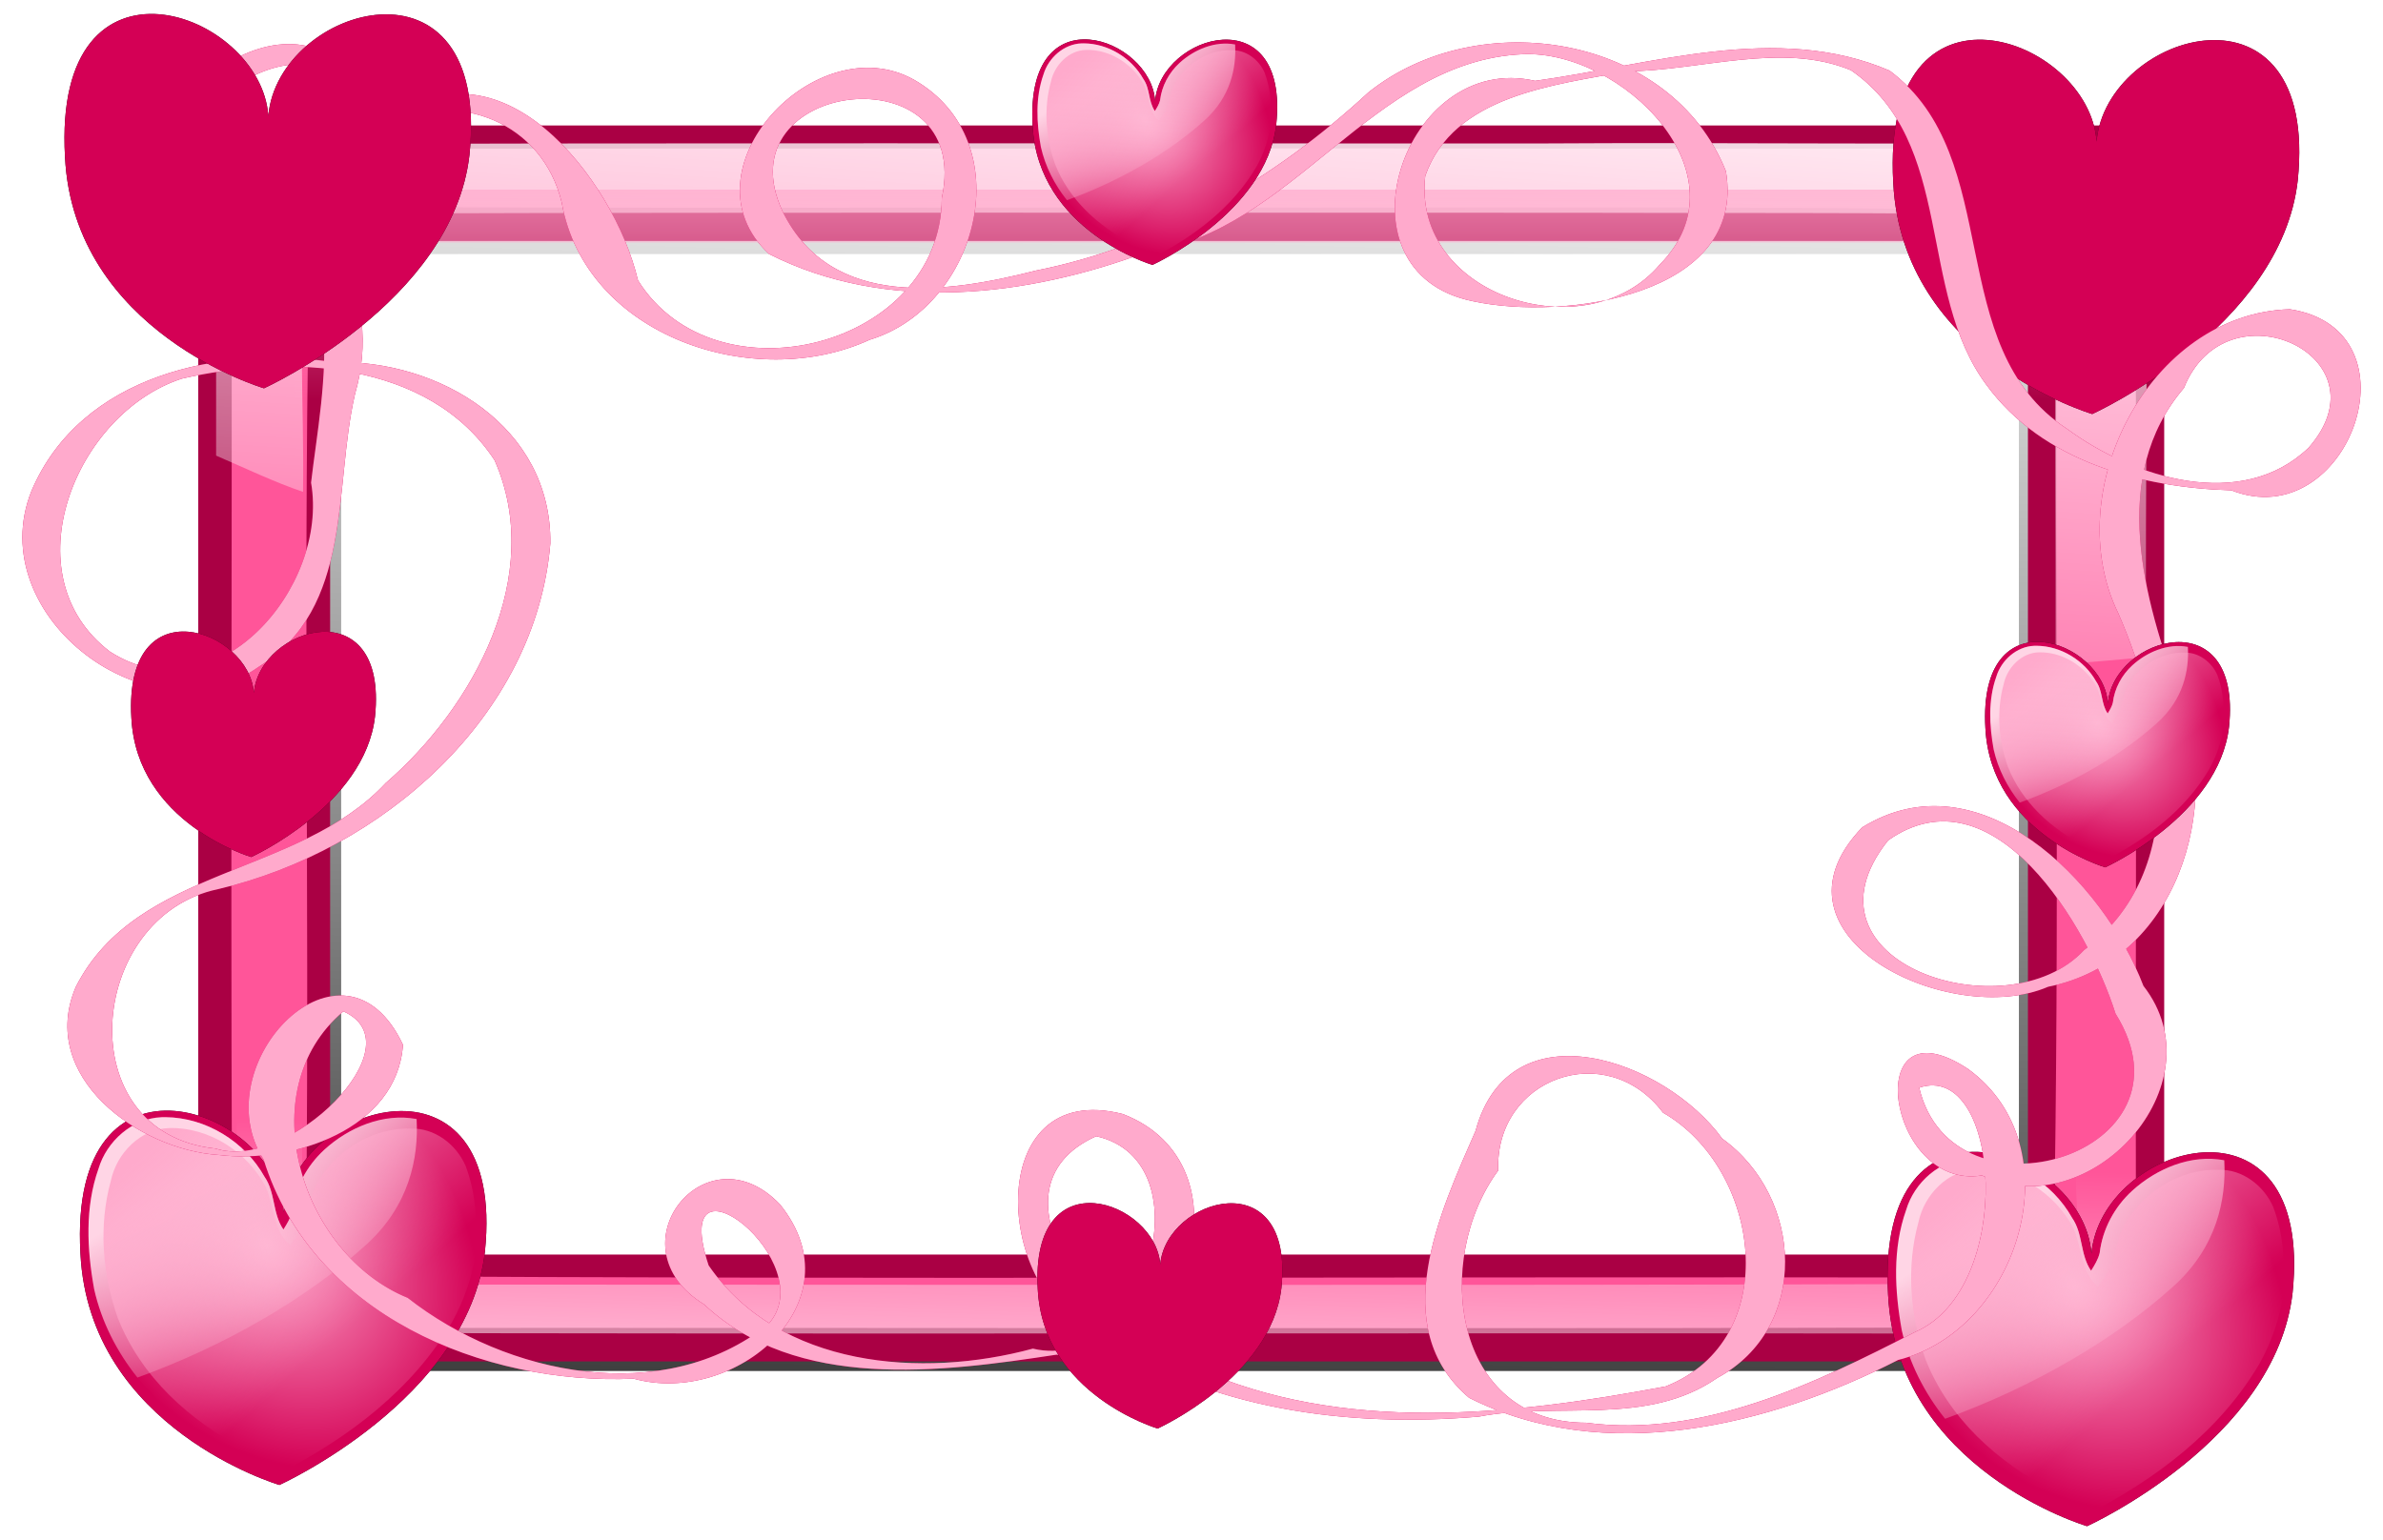
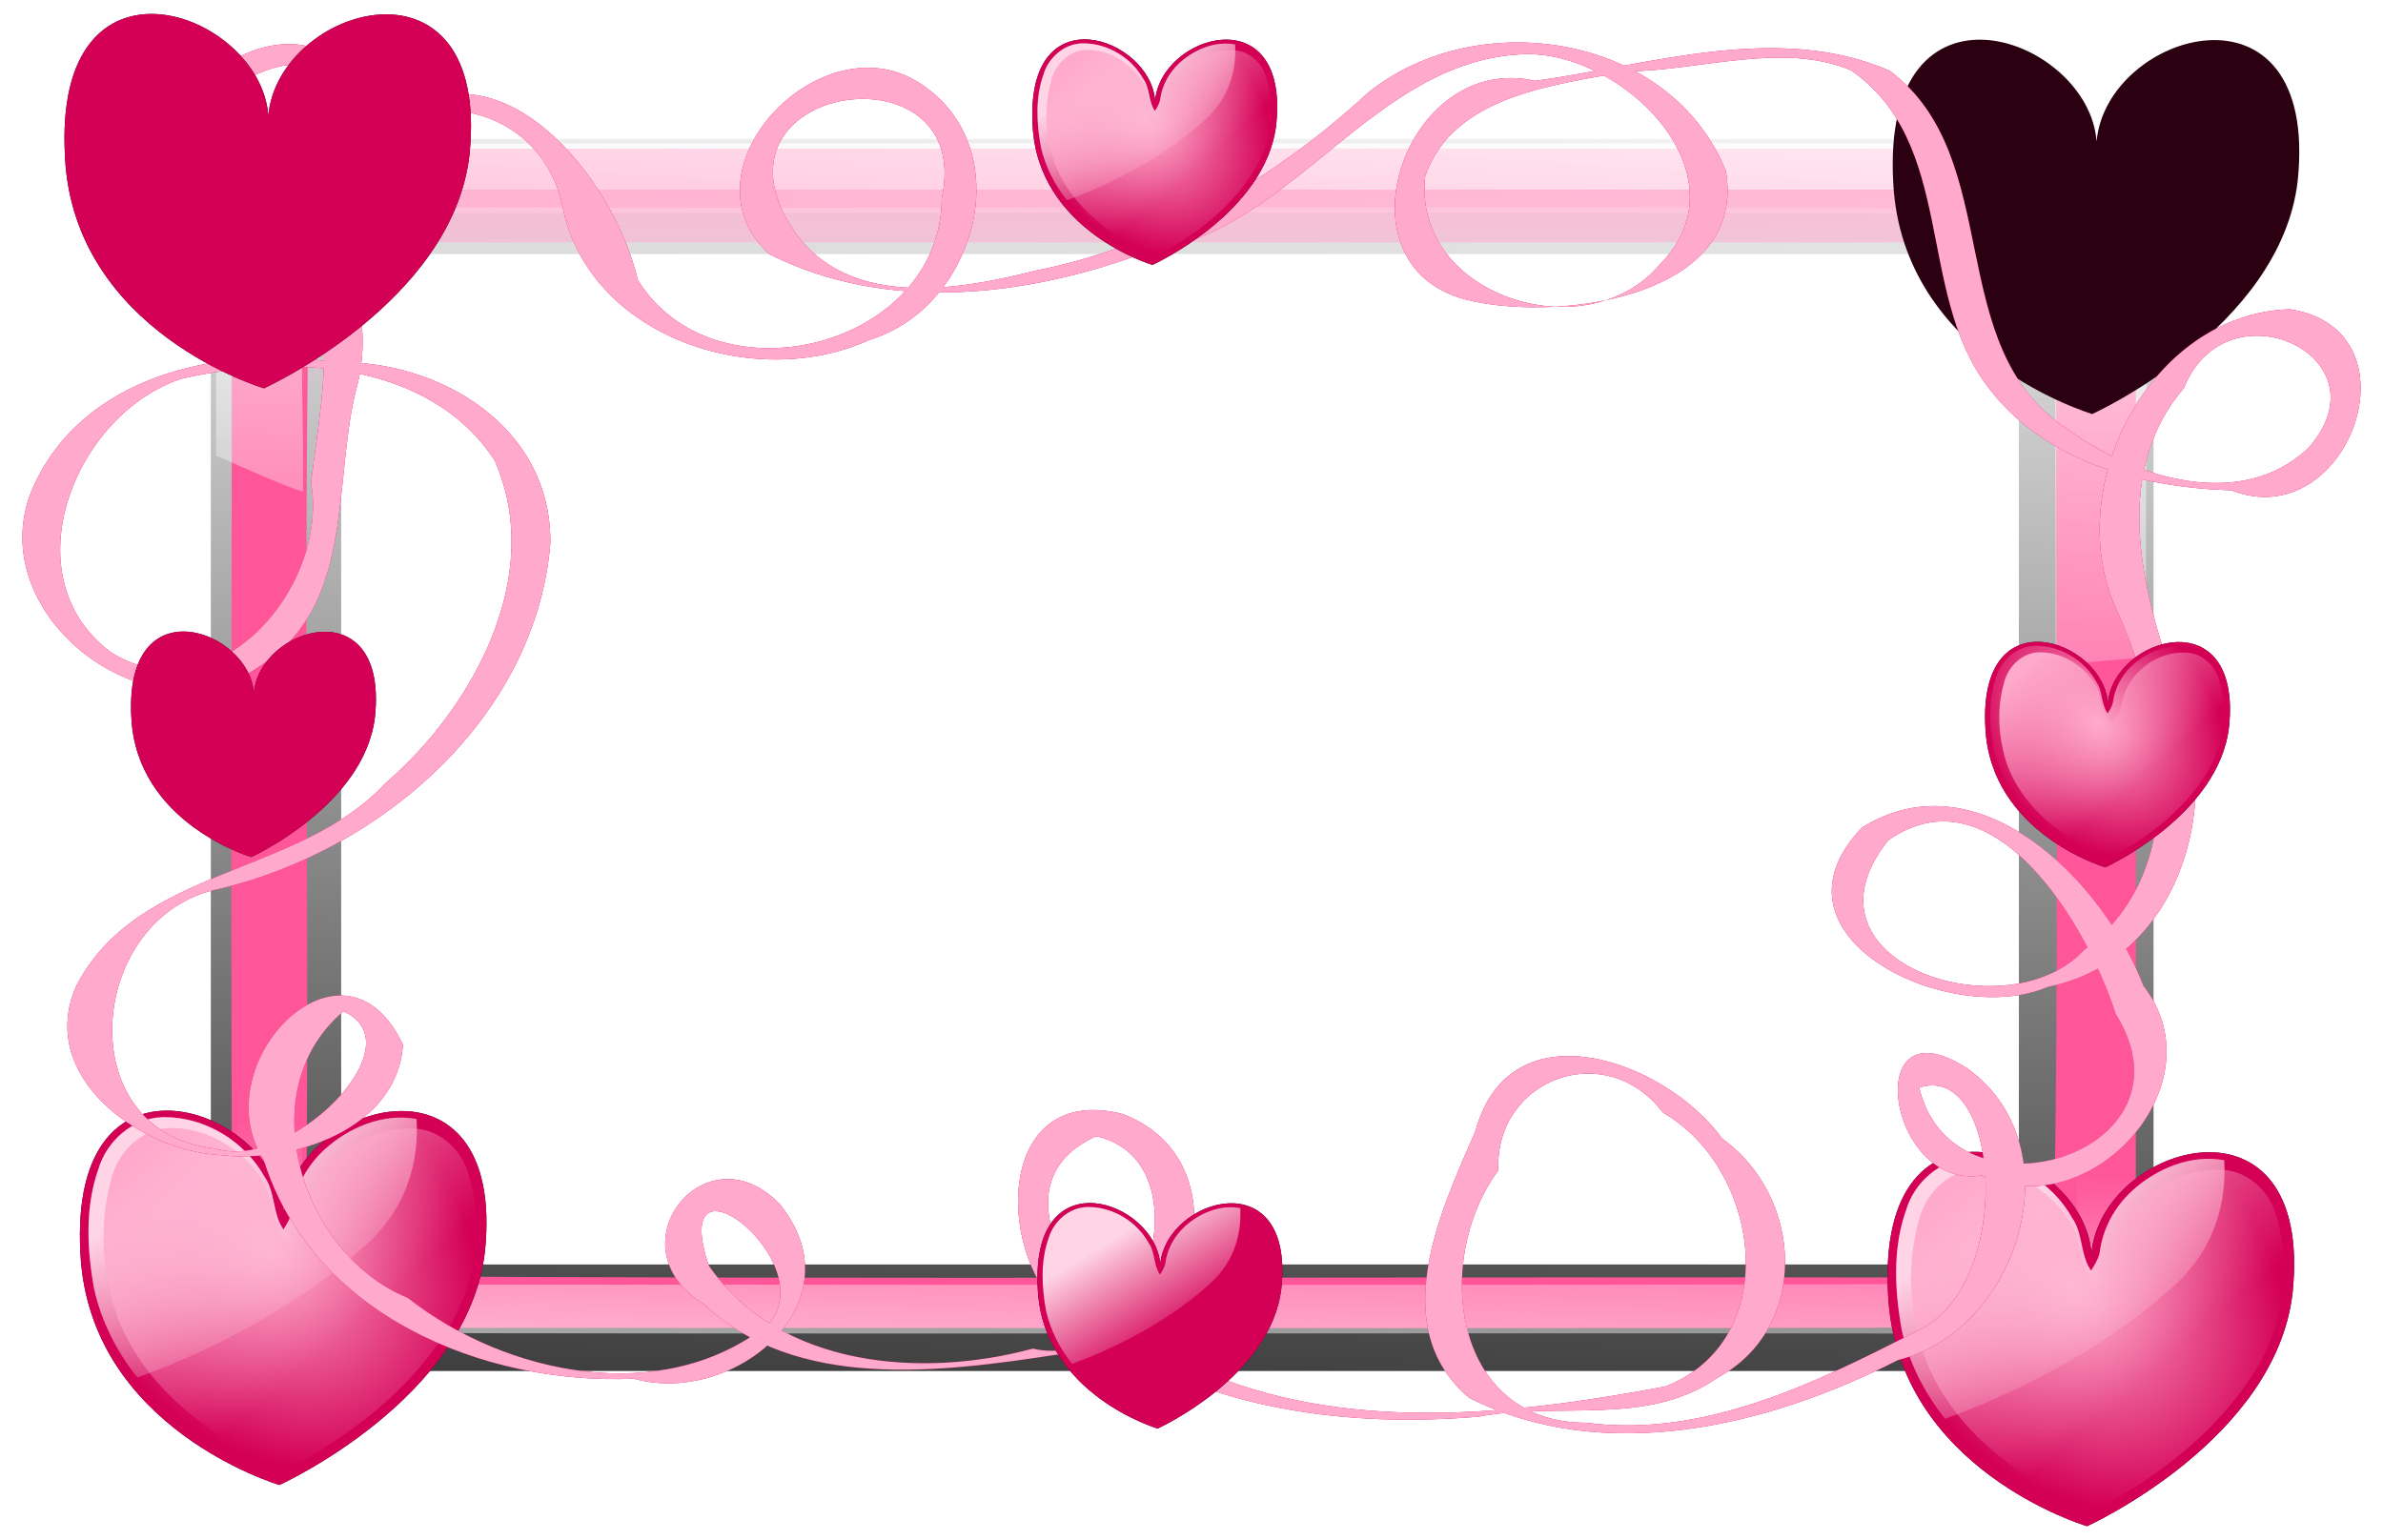
<svg xmlns="http://www.w3.org/2000/svg" xmlns:xlink="http://www.w3.org/1999/xlink" id="svg2" viewBox="0 0 934.82 604.28" version="1.1">
  <defs id="defs4">
    <linearGradient id="linearGradient5542">
      <stop id="stop5544" style="stop-color:#ffaacc" offset="0" />
      <stop id="stop5546" style="stop-color:#ffaacc;stop-opacity:0" offset="1" />
    </linearGradient>
    <linearGradient id="linearGradient5532">
      <stop id="stop5534" style="stop-color:#ffd5e5" offset="0" />
      <stop id="stop5536" style="stop-color:#ffd5e5;stop-opacity:0" offset="1" />
    </linearGradient>
    <filter id="filter4787-8" color-interpolation-filters="sRGB">
      <feGaussianBlur id="feGaussianBlur4789-9" stdDeviation="3.793" />
    </filter>
    <filter id="filter5497" color-interpolation-filters="sRGB">
      <feGaussianBlur id="feGaussianBlur5499" stdDeviation="4.979" />
    </filter>
    <filter id="filter5560" color-interpolation-filters="sRGB">
      <feGaussianBlur id="feGaussianBlur5562" stdDeviation="5.471" />
    </filter>
    <filter id="filter5713" color-interpolation-filters="sRGB">
      <feGaussianBlur id="feGaussianBlur5715" stdDeviation="3.658" />
    </filter>
    <linearGradient id="linearGradient5776" y2="-11.726" gradientUnits="userSpaceOnUse" x2="235.73" y1="419.2" x1="222.12">
      <stop id="stop4869-9" style="stop-color:#000000" offset="0" />
      <stop id="stop4871-4" style="stop-color:#000000;stop-opacity:0" offset="1" />
    </linearGradient>
    <linearGradient id="linearGradient5778" y2="180.7" gradientUnits="userSpaceOnUse" x2="171.73" gradientTransform="matrix(1.661 0 0 1.661 -112.38 272.6)" y1="-22.341" x1="184.86">
      <stop id="stop4763-0" style="stop-color:#ffffff" offset="0" />
      <stop id="stop4765-6" style="stop-color:#ffffff;stop-opacity:0" offset="1" />
    </linearGradient>
    <linearGradient id="linearGradient5780" y2="70.029" gradientUnits="userSpaceOnUse" x2="187.54" gradientTransform="matrix(1.661 0 0 -1.661 -108.32 814.97)" y1="-22.341" x1="184.86">
      <stop id="stop4763-4" style="stop-color:#ffffff" offset="0" />
      <stop id="stop4765-9" style="stop-color:#ffffff;stop-opacity:0" offset="1" />
    </linearGradient>
    <linearGradient id="linearGradient5782" y2="435.08" gradientUnits="userSpaceOnUse" x2="336.52" gradientTransform="translate(-64.65 -26.264)" y1="319.92" x1="336.52">
      <stop id="stop5428" style="stop-color:#ffaacc" offset="0" />
      <stop id="stop5430" style="stop-color:#ffaacc;stop-opacity:0" offset="1" />
    </linearGradient>
    <radialGradient id="radialGradient5784" xlink:href="#linearGradient5542" gradientUnits="userSpaceOnUse" cy="-62.597" cx="116.97" gradientTransform="matrix(.777 .926 -.706 .592 -10.628 -76.576)" r="189.87" />
    <linearGradient id="linearGradient5786" y2="-183.49" xlink:href="#linearGradient5532" gradientUnits="userSpaceOnUse" x2="228.29" y1="-343.09" x1="131.32" />
    <linearGradient id="linearGradient5788" y2="93.644" xlink:href="#linearGradient5542" gradientUnits="userSpaceOnUse" x2="176.92" y1="-94.245" x1="15.295" />
  </defs>
  <g id="layer1" transform="translate(159.55 -252.02)">
    <g id="g5717">
      <g id="g5434">
        <path id="path4899" style="filter:url(#filter4787-8);fill:url(#linearGradient5776)" d="m21.031 16.031c-2.141 0-3.844 1.734-3.844 3.875v284.22c0 2.141 1.702 3.844 3.844 3.844h458.97c2.141 0 3.875-1.702 3.875-3.844v-284.22c0-2.141-1.734-3.875-3.875-3.875h-458.97zm31.312 27.281h395.34c2.141 0 3.844 1.734 3.844 3.875v231.69c0 2.141-1.702 3.844-3.844 3.844h-395.34c-2.141 0-3.844-1.702-3.844-3.844v-231.69c0-2.141 1.702-3.875 3.844-3.875z" transform="matrix(1.633 0 0 1.656 -104.91 279.98)" />
-         <path id="path4901" style="fill:#aa0044" d="m-75.435 301.25c-3.539 0-6.352 2.88-6.352 6.437v472.15c0 3.557 2.813 6.385 6.352 6.385h758.47c3.539 0 6.404-2.828 6.404-6.385v-472.15c0-3.557-2.865-6.437-6.404-6.437h-758.47zm51.745 45.32h653.32c3.539 0 6.352 2.88 6.352 6.437v384.88c0 3.557-2.813 6.385-6.352 6.385h-653.32c-3.539 0-6.352-2.828-6.352-6.385v-384.88c0-3.557 2.813-6.437 6.352-6.437z" />
        <path id="path5203" style="fill:#ff5599" d="m663.97 310.03c-129.42 0.76-258.83-0.016-388.25 0.29-114.94-0.047-229.96-0.126-344.84 0.335 0.395 7.749 1.403 15.445 0.411 23.188 0.286 146.55-0.593 293.11 0.464 439.66 8.99-0.209 17.95-1.408 26.938-0.378 240.02-0.283 480.04 0.511 720.06-0.435-0.011-8.807-1.559-17.547-0.382-26.344-0.372-145.49 0.771-290.98-0.618-436.47-4.594 0.052-9.188 0.104-13.781 0.156zm-684.12 23.094c124.8 0.852 249.6 0.116 374.41 0.353 93.764-0.021 187.59-0.464 281.31 0.991 11.319 4.364 13.368 18.583 11.656 29.281-0.773 126.09 1.292 252.28-1.156 378.31-4.707 11.34-19.038 13.038-29.781 11.25-214.22-0.423-428.45 0.821-642.66-0.625-11.27-2.94-14.542-16.706-13.031-26.969 1.302-127.1-1.51-254.29 1.5-381.34 2.708-7.119 10.407-11.088 17.75-11.25z" />
        <path id="path4909-8" style="fill:url(#linearGradient5778)" d="m680.51 307.8c-79.525 1.197-159.06 0.002-238.59 0.521-172.31 0.02-344.63-0.343-516.94 0.354-0.763 7.271 1.767 14.581 0.25 21.875v100.25c11.208 4.82 23.148 10.547 34.094 14.219 0.53-33.774-2.337-67.924 1.812-101.44 6.098-10.281 19.993-8.877 30.187-7.819 154.69-0.47 309.38-0.228 464.06-0.264 60.175 0.191 120.45-0.151 180.56 0.739 10.633 3.4 12.125 16.375 11.012 25.844-0.501 50.259-0.041 100.52-0.199 150.78 11.882-0.912 23.761-1.87 35.625-3-0.584-67.363 1.175-134.74-0.844-202.09-0.344 0.002-0.688-0.009-1.031 0.031z" />
        <path id="path4909" style="fill:url(#linearGradient5780)" d="m654.88 718.24c0.498 11.708 2.264 26.948-8.875 34.531-11.649 6.314-25.288 1.393-37.75 3.07-204.86 0.612-409.74 0.226-614.59 0.211-10.733 0.968-24.725 1.474-31.031-9.031-5.2-9.649-1.884-21.067-3.531-31.469-0.502-22.426 0.284-44.854 0.219-67.281-8.722 3.557-17.319 7.266-25.969 11.094-0.203 37.402 0.277 74.84-0.031 112.22-2.917 5.671 4.227 2.623 7.438 3.336 247.01 0.849 494.02-0.221 741.03 0.57 1.513-64.689 0.101-129.4 0.594-194.09-9.159-0.864-18.326-1.649-27.5-2.344v139.19z" />
        <path id="path4907" style="fill:url(#linearGradient5782)" d="m-37.762 326.43c-3.396 0-6.09 2.866-6.09 6.412v412.11c0 3.546 2.693 6.412 6.09 6.412h12.077v-398c0-3.431 2.65-6.199 5.936-6.199h650.68c3.286 0 5.936 2.768 5.936 6.199v398h12.845c3.396 0 6.141-2.866 6.141-6.412v-412.11c0-3.546-2.745-6.412-6.141-6.412h-687.47z" />
      </g>
      <g id="g5564" transform="matrix(.42 0 0 .42 -107.26 742.76)">
-         <path id="path5550" style="filter:url(#filter5560);fill:#2b0011" d="m140.55-35.656c9.12-103.43 208.1-161.11 187.89 36.366-15.61 138.18-191.93 218.19-191.93 218.19s-177.79-52.406-185.87-216.17c-11.625-206.09 183.02-136.47 189.91-38.386z" />
+         <path id="path5550" style="filter:url(#filter5560);fill:#2b0011" d="m140.55-35.656c9.12-103.43 208.1-161.11 187.89 36.366-15.61 138.18-191.93 218.19-191.93 218.19s-177.79-52.406-185.87-216.17c-11.625-206.09 183.02-136.47 189.91-38.386" />
        <path id="rect5442" style="fill:#d40055" d="m140.55-35.656c9.12-103.43 208.1-161.11 187.89 36.366-15.61 138.18-191.93 218.19-191.93 218.19s-177.79-52.406-185.87-216.17c-11.625-206.09 183.02-136.47 189.91-38.386z" />
        <path id="path5501" style="fill:url(#radialGradient5784)" d="m26.438-124.66c-27.372 0.981-51.304 22.319-58.969 48.156-12.808 36.021-10.77 75.508-4.03 112.63 12.61 55.828 50.183 103 97.331 134.19 23.125 15.875 48.613 28.609 75.168 37.83 64.572-32.874 124.99-78.356 161.88-141.62 22.725-40.682 30.197-89.921 19.25-135.47-5.721-22.902-20.941-45.283-44.5-52.094-33.228-10.199-69.482 4.145-94.07 26.688-16.406 14.997-27.63 35.813-30.243 58.031-1.463 6.026-4.744 11.352-8.031 16.562-10.324-14.782-7.351-34.579-17.719-49.344-18.89-33.877-57.057-56.757-96.062-55.562z" />
        <path id="path5527" style="fill:url(#linearGradient5786)" d="m123.91-409.91c-1.217-0.009-2.437-0.006-3.656 0.031-27.372 0.981-51.304 22.319-58.969 48.156-12.808 36.021-10.771 75.501-4.031 112.62 6.877 30.447 21.176 58.327 40.406 82.438 80.213-29.035 157.09-72.901 213.47-123.91 40.512-36.654 49.245-81.144 47.312-117.62-30.962-5.92-63.508 7.861-86.156 28.625-16.406 14.997-27.606 35.813-30.219 58.031-1.463 6.026-4.744 11.352-8.031 16.562-10.324-14.782-7.351-34.579-17.719-49.344-18.3-32.818-54.688-55.306-92.406-55.594z" transform="translate(-93.802 285.21)" />
        <path id="path5445" style="filter:url(#filter5497);fill:url(#linearGradient5788)" d="m33.498-114.53c-27.022 0.652-49.166 23.771-54.496 49.367-11.555 41.839-7.873 87.173 6.445 127.84 21.454 54.856 67.229 96.641 119 122.69 11.952 6.122 24.339 11.523 36.953 16.045 62.165-31.957 120.29-76.489 155.72-137.35 23.609-43.094 30.712-96.742 13.245-143.34-8.685-20.042-29.01-35.641-51.28-34.759-36.845-1.112-72.674 22.02-89.095 54.602-5.407 10.837-6.938 23.013-10.39 34.407-3.409 7.317-8.532 13.545-13.11 20.093-15.8-13.725-14.93-36.476-22.64-54.404-17.03-32.729-52.756-56.186-90.342-55.186z" />
      </g>
      <g id="g5577" transform="matrix(.42 0 0 .42 603.88 322.54)">
        <path id="path5579" style="filter:url(#filter5560);fill:#2b0011" d="m140.55-35.656c9.12-103.43 208.1-161.11 187.89 36.366-15.61 138.18-191.93 218.19-191.93 218.19s-177.79-52.406-185.87-216.17c-11.625-206.09 183.02-136.47 189.91-38.386z" />
-         <path id="path5581" style="fill:#d40055" d="m140.55-35.656c9.12-103.43 208.1-161.11 187.89 36.366-15.61 138.18-191.93 218.19-191.93 218.19s-177.79-52.406-185.87-216.17c-11.625-206.09 183.02-136.47 189.91-38.386z" />
        <path id="path5583" style="fill:url(#radialGradient5784)" d="m26.438-124.66c-27.372 0.981-51.304 22.319-58.969 48.156-12.808 36.021-10.77 75.508-4.03 112.63 12.61 55.828 50.183 103 97.331 134.19 23.125 15.875 48.613 28.609 75.168 37.83 64.572-32.874 124.99-78.356 161.88-141.62 22.725-40.682 30.197-89.921 19.25-135.47-5.721-22.902-20.941-45.283-44.5-52.094-33.228-10.199-69.482 4.145-94.07 26.688-16.406 14.997-27.63 35.813-30.243 58.031-1.463 6.026-4.744 11.352-8.031 16.562-10.324-14.782-7.351-34.579-17.719-49.344-18.89-33.877-57.057-56.757-96.062-55.562z" />
        <path id="path5585" style="fill:url(#linearGradient5786)" d="m123.91-409.91c-1.217-0.009-2.437-0.006-3.656 0.031-27.372 0.981-51.304 22.319-58.969 48.156-12.808 36.021-10.771 75.501-4.031 112.62 6.877 30.447 21.176 58.327 40.406 82.438 80.213-29.035 157.09-72.901 213.47-123.91 40.512-36.654 49.245-81.144 47.312-117.62-30.962-5.92-63.508 7.861-86.156 28.625-16.406 14.997-27.606 35.813-30.219 58.031-1.463 6.026-4.744 11.352-8.031 16.562-10.324-14.782-7.351-34.579-17.719-49.344-18.3-32.818-54.688-55.306-92.406-55.594z" transform="translate(-93.802 285.21)" />
        <path id="path5587" style="filter:url(#filter5497);fill:url(#linearGradient5788)" d="m33.498-114.53c-27.022 0.652-49.166 23.771-54.496 49.367-11.555 41.839-7.873 87.173 6.445 127.84 21.454 54.856 67.229 96.641 119 122.69 11.952 6.122 24.339 11.523 36.953 16.045 62.165-31.957 120.29-76.489 155.72-137.35 23.609-43.094 30.712-96.742 13.245-143.34-8.685-20.042-29.01-35.641-51.28-34.759-36.845-1.112-72.674 22.02-89.095 54.602-5.407 10.837-6.938 23.013-10.39 34.407-3.409 7.317-8.532 13.545-13.11 20.093-15.8-13.725-14.93-36.476-22.64-54.404-17.03-32.729-52.756-56.186-90.342-55.186z" />
      </g>
      <g id="g5595" transform="matrix(.42 0 0 .42 601.86 758.93)">
        <path id="path5597" style="filter:url(#filter5560);fill:#2b0011" d="m140.55-35.656c9.12-103.43 208.1-161.11 187.89 36.366-15.61 138.18-191.93 218.19-191.93 218.19s-177.79-52.406-185.87-216.17c-11.625-206.09 183.02-136.47 189.91-38.386z" />
        <path id="path5599" style="fill:#d40055" d="m140.55-35.656c9.12-103.43 208.1-161.11 187.89 36.366-15.61 138.18-191.93 218.19-191.93 218.19s-177.79-52.406-185.87-216.17c-11.625-206.09 183.02-136.47 189.91-38.386z" />
        <path id="path5601" style="fill:url(#radialGradient5784)" d="m26.438-124.66c-27.372 0.981-51.304 22.319-58.969 48.156-12.808 36.021-10.77 75.508-4.03 112.63 12.61 55.828 50.183 103 97.331 134.19 23.125 15.875 48.613 28.609 75.168 37.83 64.572-32.874 124.99-78.356 161.88-141.62 22.725-40.682 30.197-89.921 19.25-135.47-5.721-22.902-20.941-45.283-44.5-52.094-33.228-10.199-69.482 4.145-94.07 26.688-16.406 14.997-27.63 35.813-30.243 58.031-1.463 6.026-4.744 11.352-8.031 16.562-10.324-14.782-7.351-34.579-17.719-49.344-18.89-33.877-57.057-56.757-96.062-55.562z" />
        <path id="path5603" style="fill:url(#linearGradient5786)" d="m123.91-409.91c-1.217-0.009-2.437-0.006-3.656 0.031-27.372 0.981-51.304 22.319-58.969 48.156-12.808 36.021-10.771 75.501-4.031 112.62 6.877 30.447 21.176 58.327 40.406 82.438 80.213-29.035 157.09-72.901 213.47-123.91 40.512-36.654 49.245-81.144 47.312-117.62-30.962-5.92-63.508 7.861-86.156 28.625-16.406 14.997-27.606 35.813-30.219 58.031-1.463 6.026-4.744 11.352-8.031 16.562-10.324-14.782-7.351-34.579-17.719-49.344-18.3-32.818-54.688-55.306-92.406-55.594z" transform="translate(-93.802 285.21)" />
        <path id="path5605" style="filter:url(#filter5497);fill:url(#linearGradient5788)" d="m33.498-114.53c-27.022 0.652-49.166 23.771-54.496 49.367-11.555 41.839-7.873 87.173 6.445 127.84 21.454 54.856 67.229 96.641 119 122.69 11.952 6.122 24.339 11.523 36.953 16.045 62.165-31.957 120.29-76.489 155.72-137.35 23.609-43.094 30.712-96.742 13.245-143.34-8.685-20.042-29.01-35.641-51.28-34.759-36.845-1.112-72.674 22.02-89.095 54.602-5.407 10.837-6.938 23.013-10.39 34.407-3.409 7.317-8.532 13.545-13.11 20.093-15.8-13.725-14.93-36.476-22.64-54.404-17.03-32.729-52.756-56.186-90.342-55.186z" />
      </g>
      <path id="path5711" style="filter:url(#filter5713);fill:#d40055" d="m-7.678 300.29c43.46-36.125 88.902 21.484 98.402 61.724 30.449 48.7 118.97 26.221 119.19-32.297 12.556-58.28-86.866-46.528-62.386 5.411 19.106 38.698 64.965 31.835 99.177 23.084 49.45-9.819 93.846-36.03 130.55-69.926 43.233-34.684 118.87-22.742 140.25 30.913 8.21 49.026-63.67 58.716-99.176 51.034-56.396-11.385-27.261-98.345 24.311-86.487 45.483-6.253 94.838-23.034 139.08-4.016 45.913 34.329 20.23 108.34 69.699 140.64 26.034 19.154 68.319 32.579 94.682 7.323 31.517-35.966-32.282-65.152-48.921-23.435-29.651 34.752-15.653 82.849-1.671 121.16 17.348 43.782-1.312 103.77-51.622 113.79-37.93 16.456-114.26-19.516-72.918-62.551 45.765-28.308 94.666 21.143 110.31 62.194 30.153 38.632-20.98 94.502-63.33 74.389-37.278 6.072-48.066-69.842-5.463-41.784 42.047 30.546 20.224 102.29-27.44 114.2-50.653 25.946-115.12 41.651-168.31 14.821-32.562-27.751-11.405-72.777 2.549-104.7 13.405-49.646 74.427-27.839 96.76 3.007 31.928 22.939 34.471 74.244-1.871 93.87-27.728 19.251-62.436 9.252-93.612 15.217-51.742 4.419-106.07-2.717-149.89-32.149-40.536-15.155-45.082-100.77 10.278-86.572 51.086 19.653 26.065 99.202-26.079 94.42-45.368 6.901-101.85 14.392-138.16-19.69-36.812-22.63 0.612-69.673 29.692-39.301 31.092 38.426-17.758 79.46-57.363 68.409-59.13 2.574-126.42-25.379-145.17-85.975-23.934-37.537 31.307-94.616 54.658-45.046-2.282 33.166-43.361 46.763-72.186 43.247-31.436-1.975-71.324-30.828-56.115-66.046 24.035-47.124 87.342-43.191 121.49-79.86 34.568-29.91 62.695-81.52 42.747-126.7-25.965-39.51-81.053-41.49-122.64-32.03-41.797 13.54-67.736 77.16-28.177 107.18 41.346 26.325 85.95-24.934 78.832-66.354 4.172-36.469 19.007-98.058-33.039-105.45-58.942-8.87-3.502-78.725 35.086-64.809 23.764-3.682 53.32 45.356 17.714 17.699-25.685-33.428-88.105 12.927-54.132 39.503 41.66-0.475 62.867 39.732 51.616 78.241-8.571 36.916-0.451 83.83-37.714 107.01-42.486 30.322-108.91-19.839-89.207-68.957 19.365-45.567 74.043-57.209 118.52-50.519 41.411-1.065 85.543 25.192 85.016 71.117-5.661 68.081-66.318 120.67-130.35 135.67-51.557 10.718-58.759 95.829-0.968 101.79 28.26 9.277 79.773-40.602 50.138-53.835-37.142 31.33-16.166 95.59 25.227 112.41 38.79 30.51 100.24 43.03 141.35 10.45 22.208-24.167-39.672-72.322-23.299-23.173 27.669 40.178 83.719 44.43 127.19 32.647 43.466 10.189 68.976-73.371 24.859-83.347-46.602 20.892 3.171 82.661 38.855 90.793 57.768 26.155 124.18 18.73 184.53 7.384 46.589-18.493 37.276-85.458-1.052-107.42-22.254-29.493-66.046-13.46-64.639 22.676-25.802 35.028-17.919 98.948 34.455 98.995 45.892 6.059 89.635-15.376 129.29-35.699 39.291-17.282 33.471-106.45 1.398-95.778 13.197 55.614 111.54 26.185 77.018-29.069-10.85-34.265-47.902-96.951-89.195-67.979-38.402 48.051 46.693 75.624 76.849 43.059 42.059-31.258 31.738-90.553 13.403-132.2-23.322-47.764 12.051-117.62 67.323-119.25 52.161 7.985 22.968 89.075-22.946 71.056-35.191-1.045-74.033-11.189-96.087-41.387-27.437-36.792-12.05-95.007-53.161-123.46-27.096-11.257-58.856 0.192-87.856 0.452-28.648 5.356-68.095 9.445-79.128 41.05-5.309 47.239 63.388 68.827 92.092 34.655 34.758-35.143-15.098-84.184-53.868-82.431-59.07 2.633-89.76 69.335-147.59 77.66-46.877 17.535-101.9 24.075-148.02 0.752-35.277-32.778 18.572-89.928 56.899-68.364 42.101 24.19 25.483 88.952-17.434 101.99-45.15 20.73-111.56-1.24-120.83-53.9-7.596-31.43-40.551-44.12-68.468-31.13z" />
      <path id="path5703" style="fill:#ffaacc" d="m-7.678 300.29c43.46-36.125 88.902 21.484 98.402 61.724 30.449 48.7 118.97 26.221 119.19-32.297 12.556-58.28-86.866-46.528-62.386 5.411 19.106 38.698 64.965 31.835 99.177 23.084 49.45-9.819 93.846-36.03 130.55-69.926 43.233-34.684 118.87-22.742 140.25 30.913 8.21 49.026-63.67 58.716-99.176 51.034-56.396-11.385-27.261-98.345 24.311-86.487 45.483-6.253 94.838-23.034 139.08-4.016 45.913 34.329 20.23 108.34 69.699 140.64 26.034 19.154 68.319 32.579 94.682 7.323 31.517-35.966-32.282-65.152-48.921-23.435-29.651 34.752-15.653 82.849-1.671 121.16 17.348 43.782-1.312 103.77-51.622 113.79-37.93 16.456-114.26-19.516-72.918-62.551 45.765-28.308 94.666 21.143 110.31 62.194 30.153 38.632-20.98 94.502-63.33 74.389-37.278 6.072-48.066-69.842-5.463-41.784 42.047 30.546 20.224 102.29-27.44 114.2-50.653 25.946-115.12 41.651-168.31 14.821-32.562-27.751-11.405-72.777 2.549-104.7 13.405-49.646 74.427-27.839 96.76 3.007 31.928 22.939 34.471 74.244-1.871 93.87-27.728 19.251-62.436 9.252-93.612 15.217-51.742 4.419-106.07-2.717-149.89-32.149-40.536-15.155-45.082-100.77 10.278-86.572 51.086 19.653 26.065 99.202-26.079 94.42-45.368 6.901-101.85 14.392-138.16-19.69-36.812-22.63 0.612-69.673 29.692-39.301 31.092 38.426-17.758 79.46-57.363 68.409-59.13 2.574-126.42-25.379-145.17-85.975-23.934-37.537 31.307-94.616 54.658-45.046-2.282 33.166-43.361 46.763-72.186 43.247-31.436-1.975-71.324-30.828-56.115-66.046 24.035-47.124 87.342-43.191 121.49-79.86 34.568-29.91 62.695-81.52 42.747-126.7-25.965-39.51-81.053-41.49-122.64-32.03-41.797 13.54-67.736 77.16-28.177 107.18 41.346 26.325 85.95-24.934 78.832-66.354 4.172-36.469 19.007-98.058-33.039-105.45-58.942-8.87-3.502-78.725 35.086-64.809 23.764-3.682 53.32 45.356 17.714 17.699-25.685-33.428-88.105 12.927-54.132 39.503 41.66-0.475 62.867 39.732 51.616 78.241-8.571 36.916-0.451 83.83-37.714 107.01-42.486 30.322-108.91-19.839-89.207-68.957 19.365-45.567 74.043-57.209 118.52-50.519 41.411-1.065 85.543 25.192 85.016 71.117-5.661 68.081-66.318 120.67-130.35 135.67-51.557 10.718-58.759 95.829-0.968 101.79 28.26 9.277 79.773-40.602 50.138-53.835-37.142 31.33-16.166 95.59 25.227 112.41 38.79 30.51 100.24 43.03 141.35 10.45 22.208-24.167-39.672-72.322-23.299-23.173 27.669 40.178 83.719 44.43 127.19 32.647 43.466 10.189 68.976-73.371 24.859-83.347-46.602 20.892 3.171 82.661 38.855 90.793 57.768 26.155 124.18 18.73 184.53 7.384 46.589-18.493 37.276-85.458-1.052-107.42-22.254-29.493-66.046-13.46-64.639 22.676-25.802 35.028-17.919 98.948 34.455 98.995 45.892 6.059 89.635-15.376 129.29-35.699 39.291-17.282 33.471-106.45 1.398-95.778 13.197 55.614 111.54 26.185 77.018-29.069-10.85-34.265-47.902-96.951-89.195-67.979-38.402 48.051 46.693 75.624 76.849 43.059 42.059-31.258 31.738-90.553 13.403-132.2-23.322-47.764 12.051-117.62 67.323-119.25 52.161 7.985 22.968 89.075-22.946 71.056-35.191-1.045-74.033-11.189-96.087-41.387-27.437-36.792-12.05-95.007-53.161-123.46-27.096-11.257-58.856 0.192-87.856 0.452-28.648 5.356-68.095 9.445-79.128 41.05-5.309 47.239 63.388 68.827 92.092 34.655 34.758-35.143-15.098-84.184-53.868-82.431-59.07 2.633-89.76 69.335-147.59 77.66-46.877 17.535-101.9 24.075-148.02 0.752-35.277-32.778 18.572-89.928 56.899-68.364 42.101 24.19 25.483 88.952-17.434 101.99-45.15 20.73-111.56-1.24-120.83-53.9-7.596-31.43-40.551-44.12-68.468-31.13z" />
      <g id="g5613" transform="matrix(.42 0 0 .42 -113.32 312.44)">
        <path id="path5615" style="filter:url(#filter5560);fill:#2b0011" d="m140.55-35.656c9.12-103.43 208.1-161.11 187.89 36.366-15.61 138.18-191.93 218.19-191.93 218.19s-177.79-52.406-185.87-216.17c-11.625-206.09 183.02-136.47 189.91-38.386z" />
        <path id="path5617" style="fill:#d40055" d="m140.55-35.656c9.12-103.43 208.1-161.11 187.89 36.366-15.61 138.18-191.93 218.19-191.93 218.19s-177.79-52.406-185.87-216.17c-11.625-206.09 183.02-136.47 189.91-38.386z" />
        <path id="path5619" style="fill:url(#radialGradient5784)" d="m26.438-124.66c-27.372 0.981-51.304 22.319-58.969 48.156-12.808 36.021-10.77 75.508-4.03 112.63 12.61 55.828 50.183 103 97.331 134.19 23.125 15.875 48.613 28.609 75.168 37.83 64.572-32.874 124.99-78.356 161.88-141.62 22.725-40.682 30.197-89.921 19.25-135.47-5.721-22.902-20.941-45.283-44.5-52.094-33.228-10.199-69.482 4.145-94.07 26.688-16.406 14.997-27.63 35.813-30.243 58.031-1.463 6.026-4.744 11.352-8.031 16.562-10.324-14.782-7.351-34.579-17.719-49.344-18.89-33.877-57.057-56.757-96.062-55.562z" />
        <path id="path5621" style="fill:url(#linearGradient5786)" d="m123.91-409.91c-1.217-0.009-2.437-0.006-3.656 0.031-27.372 0.981-51.304 22.319-58.969 48.156-12.808 36.021-10.771 75.501-4.031 112.62 6.877 30.447 21.176 58.327 40.406 82.438 80.213-29.035 157.09-72.901 213.47-123.91 40.512-36.654 49.245-81.144 47.312-117.62-30.962-5.92-63.508 7.861-86.156 28.625-16.406 14.997-27.606 35.813-30.219 58.031-1.463 6.026-4.744 11.352-8.031 16.562-10.324-14.782-7.351-34.579-17.719-49.344-18.3-32.818-54.688-55.306-92.406-55.594z" transform="translate(-93.802 285.21)" />
        <path id="path5623" style="filter:url(#filter5497);fill:url(#linearGradient5788)" d="m33.498-114.53c-27.022 0.652-49.166 23.771-54.496 49.367-11.555 41.839-7.873 87.173 6.445 127.84 21.454 54.856 67.229 96.641 119 122.69 11.952 6.122 24.339 11.523 36.953 16.045 62.165-31.957 120.29-76.489 155.72-137.35 23.609-43.094 30.712-96.742 13.245-143.34-8.685-20.042-29.01-35.641-51.28-34.759-36.845-1.112-72.674 22.02-89.095 54.602-5.407 10.837-6.938 23.013-10.39 34.407-3.409 7.317-8.532 13.545-13.11 20.093-15.8-13.725-14.93-36.476-22.64-54.404-17.03-32.729-52.756-56.186-90.342-55.186z" />
      </g>
      <g id="g5631" transform="matrix(.253 0 0 .253 258.02 300.58)">
        <path id="path5633" style="filter:url(#filter5560);fill:#2b0011" d="m140.55-35.656c9.12-103.43 208.1-161.11 187.89 36.366-15.61 138.18-191.93 218.19-191.93 218.19s-177.79-52.406-185.87-216.17c-11.625-206.09 183.02-136.47 189.91-38.386z" />
        <path id="path5635" style="fill:#d40055" d="m140.55-35.656c9.12-103.43 208.1-161.11 187.89 36.366-15.61 138.18-191.93 218.19-191.93 218.19s-177.79-52.406-185.87-216.17c-11.625-206.09 183.02-136.47 189.91-38.386z" />
        <path id="path5637" style="fill:url(#radialGradient5784)" d="m26.438-124.66c-27.372 0.981-51.304 22.319-58.969 48.156-12.808 36.021-10.77 75.508-4.03 112.63 12.61 55.828 50.183 103 97.331 134.19 23.125 15.875 48.613 28.609 75.168 37.83 64.572-32.874 124.99-78.356 161.88-141.62 22.725-40.682 30.197-89.921 19.25-135.47-5.721-22.902-20.941-45.283-44.5-52.094-33.228-10.199-69.482 4.145-94.07 26.688-16.406 14.997-27.63 35.813-30.243 58.031-1.463 6.026-4.744 11.352-8.031 16.562-10.324-14.782-7.351-34.579-17.719-49.344-18.89-33.877-57.057-56.757-96.062-55.562z" />
        <path id="path5639" style="fill:url(#linearGradient5786)" d="m123.91-409.91c-1.217-0.009-2.437-0.006-3.656 0.031-27.372 0.981-51.304 22.319-58.969 48.156-12.808 36.021-10.771 75.501-4.031 112.62 6.877 30.447 21.176 58.327 40.406 82.438 80.213-29.035 157.09-72.901 213.47-123.91 40.512-36.654 49.245-81.144 47.312-117.62-30.962-5.92-63.508 7.861-86.156 28.625-16.406 14.997-27.606 35.813-30.219 58.031-1.463 6.026-4.744 11.352-8.031 16.562-10.324-14.782-7.351-34.579-17.719-49.344-18.3-32.818-54.688-55.306-92.406-55.594z" transform="translate(-93.802 285.21)" />
        <path id="path5641" style="filter:url(#filter5497);fill:url(#linearGradient5788)" d="m33.498-114.53c-27.022 0.652-49.166 23.771-54.496 49.367-11.555 41.839-7.873 87.173 6.445 127.84 21.454 54.856 67.229 96.641 119 122.69 11.952 6.122 24.339 11.523 36.953 16.045 62.165-31.957 120.29-76.489 155.72-137.35 23.609-43.094 30.712-96.742 13.245-143.34-8.685-20.042-29.01-35.641-51.28-34.759-36.845-1.112-72.674 22.02-89.095 54.602-5.407 10.837-6.938 23.013-10.39 34.407-3.409 7.317-8.532 13.545-13.11 20.093-15.8-13.725-14.93-36.476-22.64-54.404-17.03-32.729-52.756-56.186-90.342-55.186z" />
      </g>
      <g id="g5649" transform="matrix(.253 0 0 .253 -95.531 532.92)">
        <path id="path5651" style="filter:url(#filter5560);fill:#2b0011" d="m140.55-35.656c9.12-103.43 208.1-161.11 187.89 36.366-15.61 138.18-191.93 218.19-191.93 218.19s-177.79-52.406-185.87-216.17c-11.625-206.09 183.02-136.47 189.91-38.386z" />
        <path id="path5653" style="fill:#d40055" d="m140.55-35.656c9.12-103.43 208.1-161.11 187.89 36.366-15.61 138.18-191.93 218.19-191.93 218.19s-177.79-52.406-185.87-216.17c-11.625-206.09 183.02-136.47 189.91-38.386z" />
        <path id="path5655" style="fill:url(#radialGradient5784)" d="m26.438-124.66c-27.372 0.981-51.304 22.319-58.969 48.156-12.808 36.021-10.77 75.508-4.03 112.63 12.61 55.828 50.183 103 97.331 134.19 23.125 15.875 48.613 28.609 75.168 37.83 64.572-32.874 124.99-78.356 161.88-141.62 22.725-40.682 30.197-89.921 19.25-135.47-5.721-22.902-20.941-45.283-44.5-52.094-33.228-10.199-69.482 4.145-94.07 26.688-16.406 14.997-27.63 35.813-30.243 58.031-1.463 6.026-4.744 11.352-8.031 16.562-10.324-14.782-7.351-34.579-17.719-49.344-18.89-33.877-57.057-56.757-96.062-55.562z" />
        <path id="path5657" style="fill:url(#linearGradient5786)" d="m123.91-409.91c-1.217-0.009-2.437-0.006-3.656 0.031-27.372 0.981-51.304 22.319-58.969 48.156-12.808 36.021-10.771 75.501-4.031 112.62 6.877 30.447 21.176 58.327 40.406 82.438 80.213-29.035 157.09-72.901 213.47-123.91 40.512-36.654 49.245-81.144 47.312-117.62-30.962-5.92-63.508 7.861-86.156 28.625-16.406 14.997-27.606 35.813-30.219 58.031-1.463 6.026-4.744 11.352-8.031 16.562-10.324-14.782-7.351-34.579-17.719-49.344-18.3-32.818-54.688-55.306-92.406-55.594z" transform="translate(-93.802 285.21)" />
        <path id="path5659" style="filter:url(#filter5497);fill:url(#linearGradient5788)" d="m33.498-114.53c-27.022 0.652-49.166 23.771-54.496 49.367-11.555 41.839-7.873 87.173 6.445 127.84 21.454 54.856 67.229 96.641 119 122.69 11.952 6.122 24.339 11.523 36.953 16.045 62.165-31.957 120.29-76.489 155.72-137.35 23.609-43.094 30.712-96.742 13.245-143.34-8.685-20.042-29.01-35.641-51.28-34.759-36.845-1.112-72.674 22.02-89.095 54.602-5.407 10.837-6.938 23.013-10.39 34.407-3.409 7.317-8.532 13.545-13.11 20.093-15.8-13.725-14.93-36.476-22.64-54.404-17.03-32.729-52.756-56.186-90.342-55.186z" />
      </g>
      <g id="g5667" transform="matrix(.253 0 0 .253 631.78 536.96)">
        <path id="path5669" style="filter:url(#filter5560);fill:#2b0011" d="m140.55-35.656c9.12-103.43 208.1-161.11 187.89 36.366-15.61 138.18-191.93 218.19-191.93 218.19s-177.79-52.406-185.87-216.17c-11.625-206.09 183.02-136.47 189.91-38.386z" />
        <path id="path5671" style="fill:#d40055" d="m140.55-35.656c9.12-103.43 208.1-161.11 187.89 36.366-15.61 138.18-191.93 218.19-191.93 218.19s-177.79-52.406-185.87-216.17c-11.625-206.09 183.02-136.47 189.91-38.386z" />
        <path id="path5673" style="fill:url(#radialGradient5784)" d="m26.438-124.66c-27.372 0.981-51.304 22.319-58.969 48.156-12.808 36.021-10.77 75.508-4.03 112.63 12.61 55.828 50.183 103 97.331 134.19 23.125 15.875 48.613 28.609 75.168 37.83 64.572-32.874 124.99-78.356 161.88-141.62 22.725-40.682 30.197-89.921 19.25-135.47-5.721-22.902-20.941-45.283-44.5-52.094-33.228-10.199-69.482 4.145-94.07 26.688-16.406 14.997-27.63 35.813-30.243 58.031-1.463 6.026-4.744 11.352-8.031 16.562-10.324-14.782-7.351-34.579-17.719-49.344-18.89-33.877-57.057-56.757-96.062-55.562z" />
-         <path id="path5675" style="fill:url(#linearGradient5786)" d="m123.91-409.91c-1.217-0.009-2.437-0.006-3.656 0.031-27.372 0.981-51.304 22.319-58.969 48.156-12.808 36.021-10.771 75.501-4.031 112.62 6.877 30.447 21.176 58.327 40.406 82.438 80.213-29.035 157.09-72.901 213.47-123.91 40.512-36.654 49.245-81.144 47.312-117.62-30.962-5.92-63.508 7.861-86.156 28.625-16.406 14.997-27.606 35.813-30.219 58.031-1.463 6.026-4.744 11.352-8.031 16.562-10.324-14.782-7.351-34.579-17.719-49.344-18.3-32.818-54.688-55.306-92.406-55.594z" transform="translate(-93.802 285.21)" />
        <path id="path5677" style="filter:url(#filter5497);fill:url(#linearGradient5788)" d="m33.498-114.53c-27.022 0.652-49.166 23.771-54.496 49.367-11.555 41.839-7.873 87.173 6.445 127.84 21.454 54.856 67.229 96.641 119 122.69 11.952 6.122 24.339 11.523 36.953 16.045 62.165-31.957 120.29-76.489 155.72-137.35 23.609-43.094 30.712-96.742 13.245-143.34-8.685-20.042-29.01-35.641-51.28-34.759-36.845-1.112-72.674 22.02-89.095 54.602-5.407 10.837-6.938 23.013-10.39 34.407-3.409 7.317-8.532 13.545-13.11 20.093-15.8-13.725-14.93-36.476-22.64-54.404-17.03-32.729-52.756-56.186-90.342-55.186z" />
      </g>
      <g id="g5685" transform="matrix(.253 0 0 .253 260.04 757.17)">
        <path id="path5687" style="filter:url(#filter5560);fill:#2b0011" d="m140.55-35.656c9.12-103.43 208.1-161.11 187.89 36.366-15.61 138.18-191.93 218.19-191.93 218.19s-177.79-52.406-185.87-216.17c-11.625-206.09 183.02-136.47 189.91-38.386z" />
        <path id="path5689" style="fill:#d40055" d="m140.55-35.656c9.12-103.43 208.1-161.11 187.89 36.366-15.61 138.18-191.93 218.19-191.93 218.19s-177.79-52.406-185.87-216.17c-11.625-206.09 183.02-136.47 189.91-38.386z" />
        <path id="path5691" style="fill:url(#radialGradient5784)" d="m26.438-124.66c-27.372 0.981-51.304 22.319-58.969 48.156-12.808 36.021-10.77 75.508-4.03 112.63 12.61 55.828 50.183 103 97.331 134.19 23.125 15.875 48.613 28.609 75.168 37.83 64.572-32.874 124.99-78.356 161.88-141.62 22.725-40.682 30.197-89.921 19.25-135.47-5.721-22.902-20.941-45.283-44.5-52.094-33.228-10.199-69.482 4.145-94.07 26.688-16.406 14.997-27.63 35.813-30.243 58.031-1.463 6.026-4.744 11.352-8.031 16.562-10.324-14.782-7.351-34.579-17.719-49.344-18.89-33.877-57.057-56.757-96.062-55.562z" />
        <path id="path5693" style="fill:url(#linearGradient5786)" d="m123.91-409.91c-1.217-0.009-2.437-0.006-3.656 0.031-27.372 0.981-51.304 22.319-58.969 48.156-12.808 36.021-10.771 75.501-4.031 112.62 6.877 30.447 21.176 58.327 40.406 82.438 80.213-29.035 157.09-72.901 213.47-123.91 40.512-36.654 49.245-81.144 47.312-117.62-30.962-5.92-63.508 7.861-86.156 28.625-16.406 14.997-27.606 35.813-30.219 58.031-1.463 6.026-4.744 11.352-8.031 16.562-10.324-14.782-7.351-34.579-17.719-49.344-18.3-32.818-54.688-55.306-92.406-55.594z" transform="translate(-93.802 285.21)" />
        <path id="path5695" style="filter:url(#filter5497);fill:url(#linearGradient5788)" d="m33.498-114.53c-27.022 0.652-49.166 23.771-54.496 49.367-11.555 41.839-7.873 87.173 6.445 127.84 21.454 54.856 67.229 96.641 119 122.69 11.952 6.122 24.339 11.523 36.953 16.045 62.165-31.957 120.29-76.489 155.72-137.35 23.609-43.094 30.712-96.742 13.245-143.34-8.685-20.042-29.01-35.641-51.28-34.759-36.845-1.112-72.674 22.02-89.095 54.602-5.407 10.837-6.938 23.013-10.39 34.407-3.409 7.317-8.532 13.545-13.11 20.093-15.8-13.725-14.93-36.476-22.64-54.404-17.03-32.729-52.756-56.186-90.342-55.186z" />
      </g>
    </g>
  </g>
</svg>